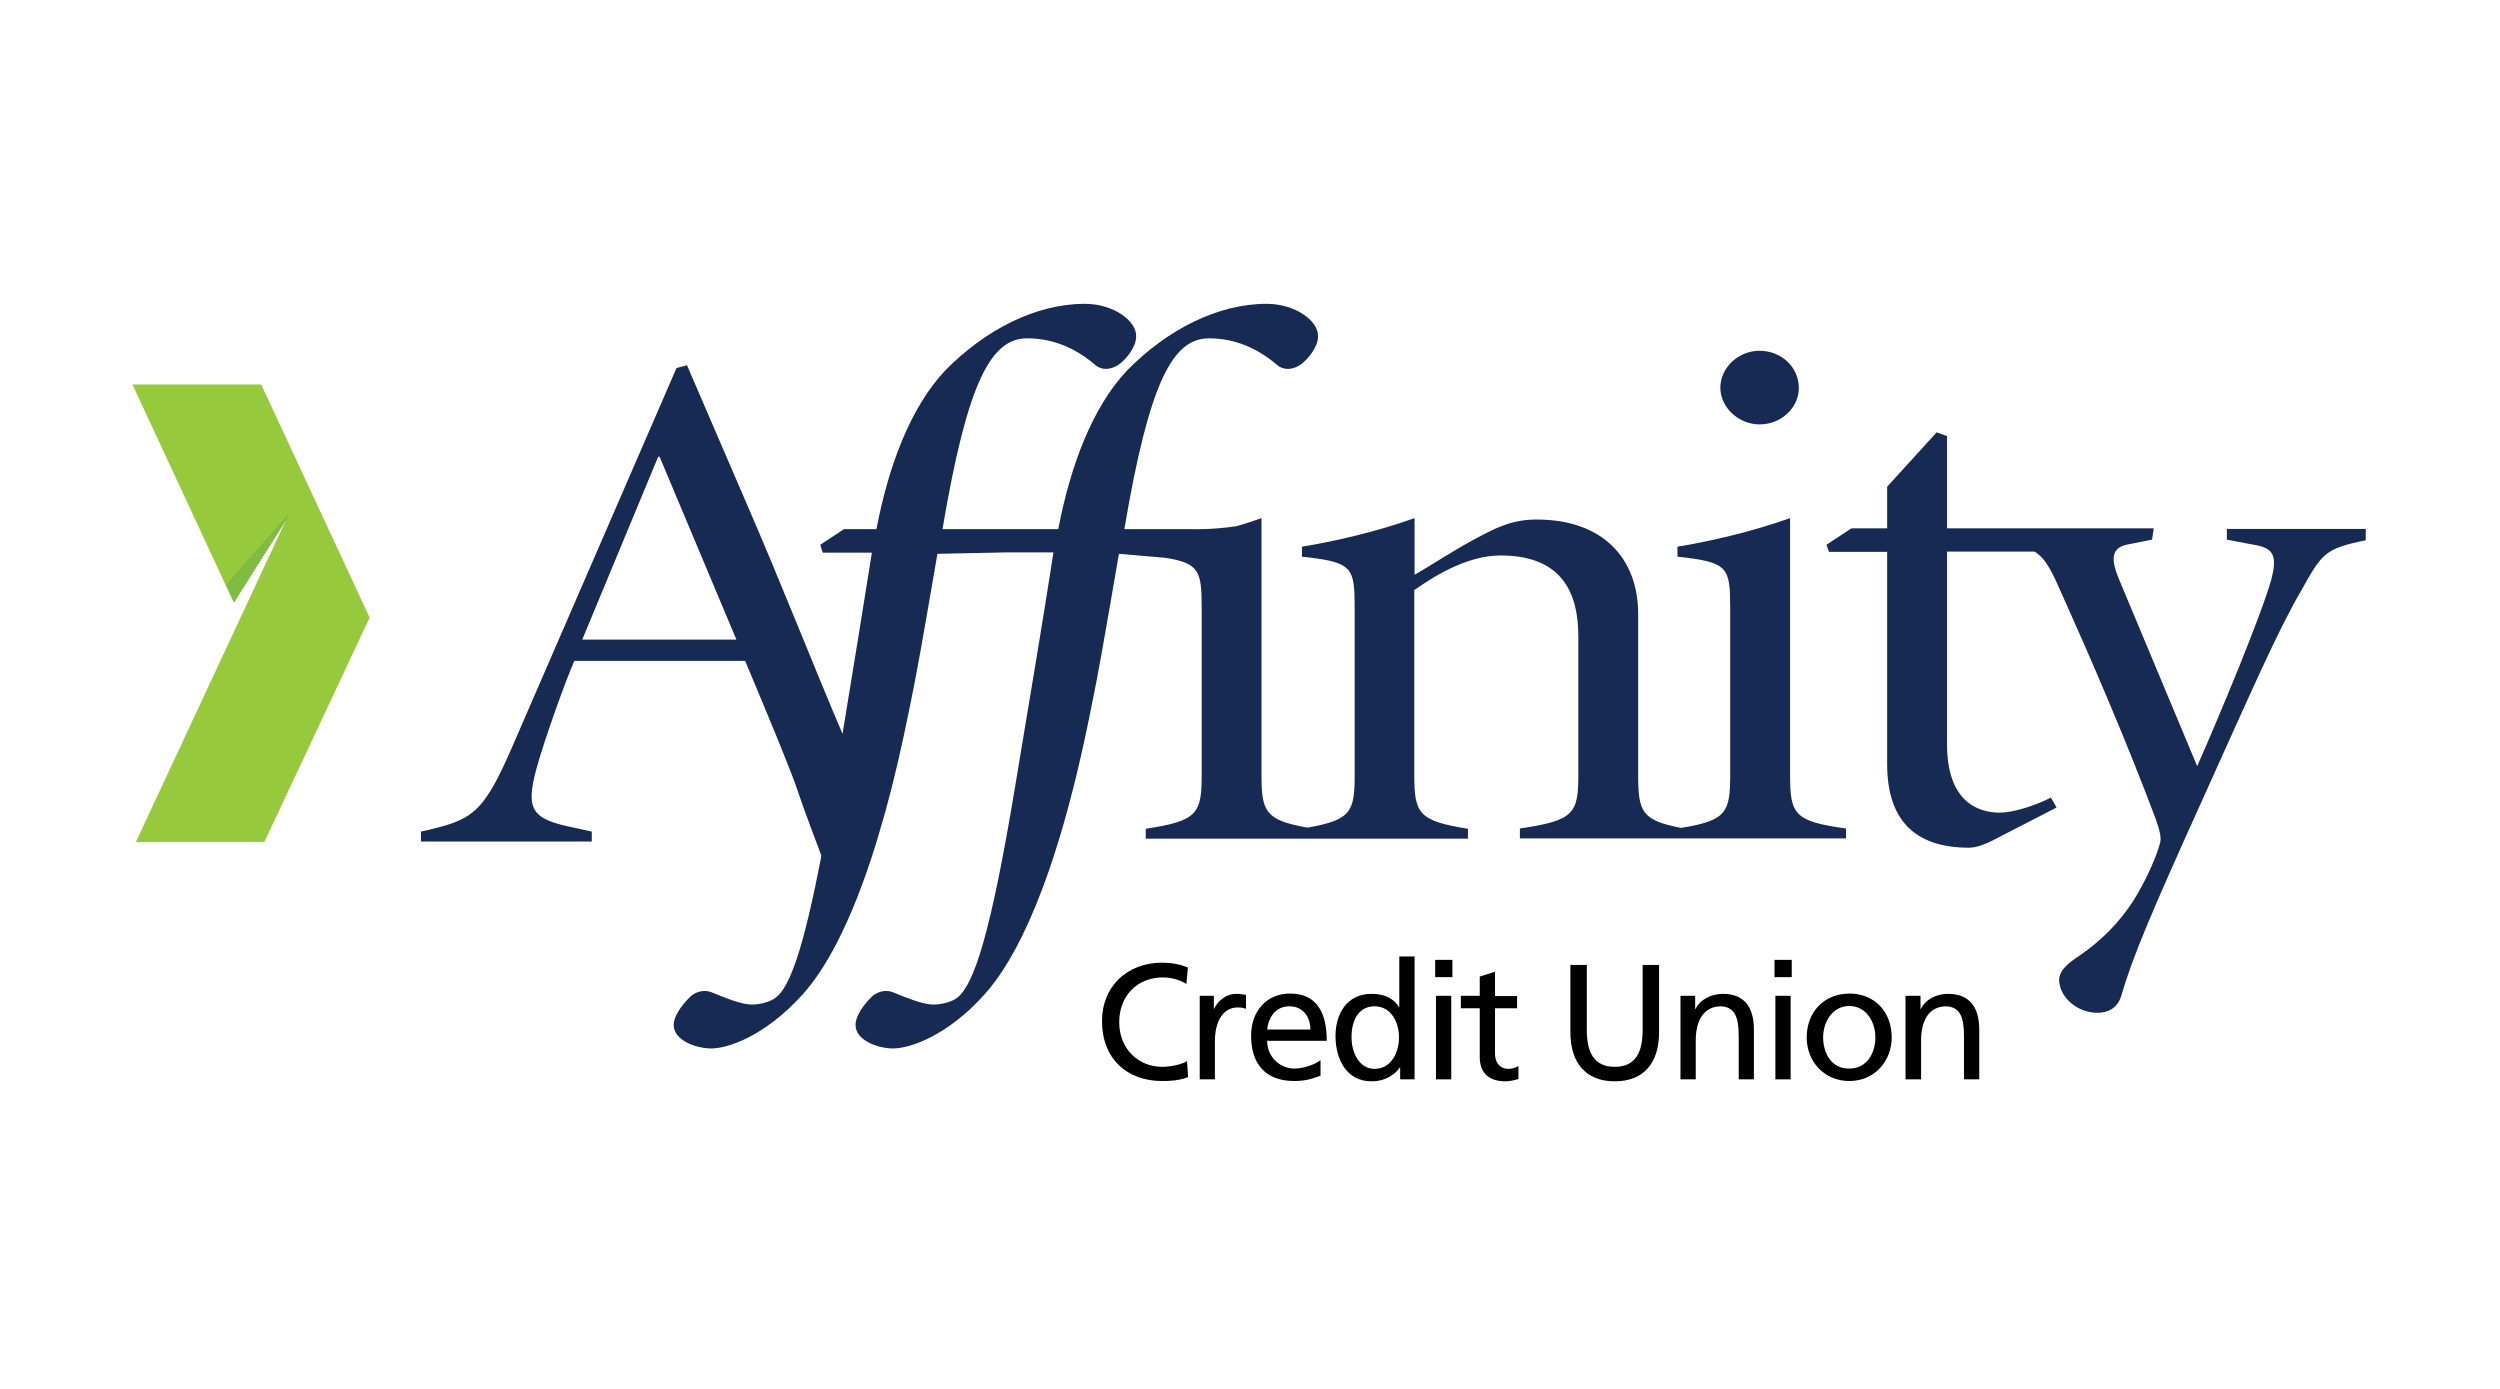
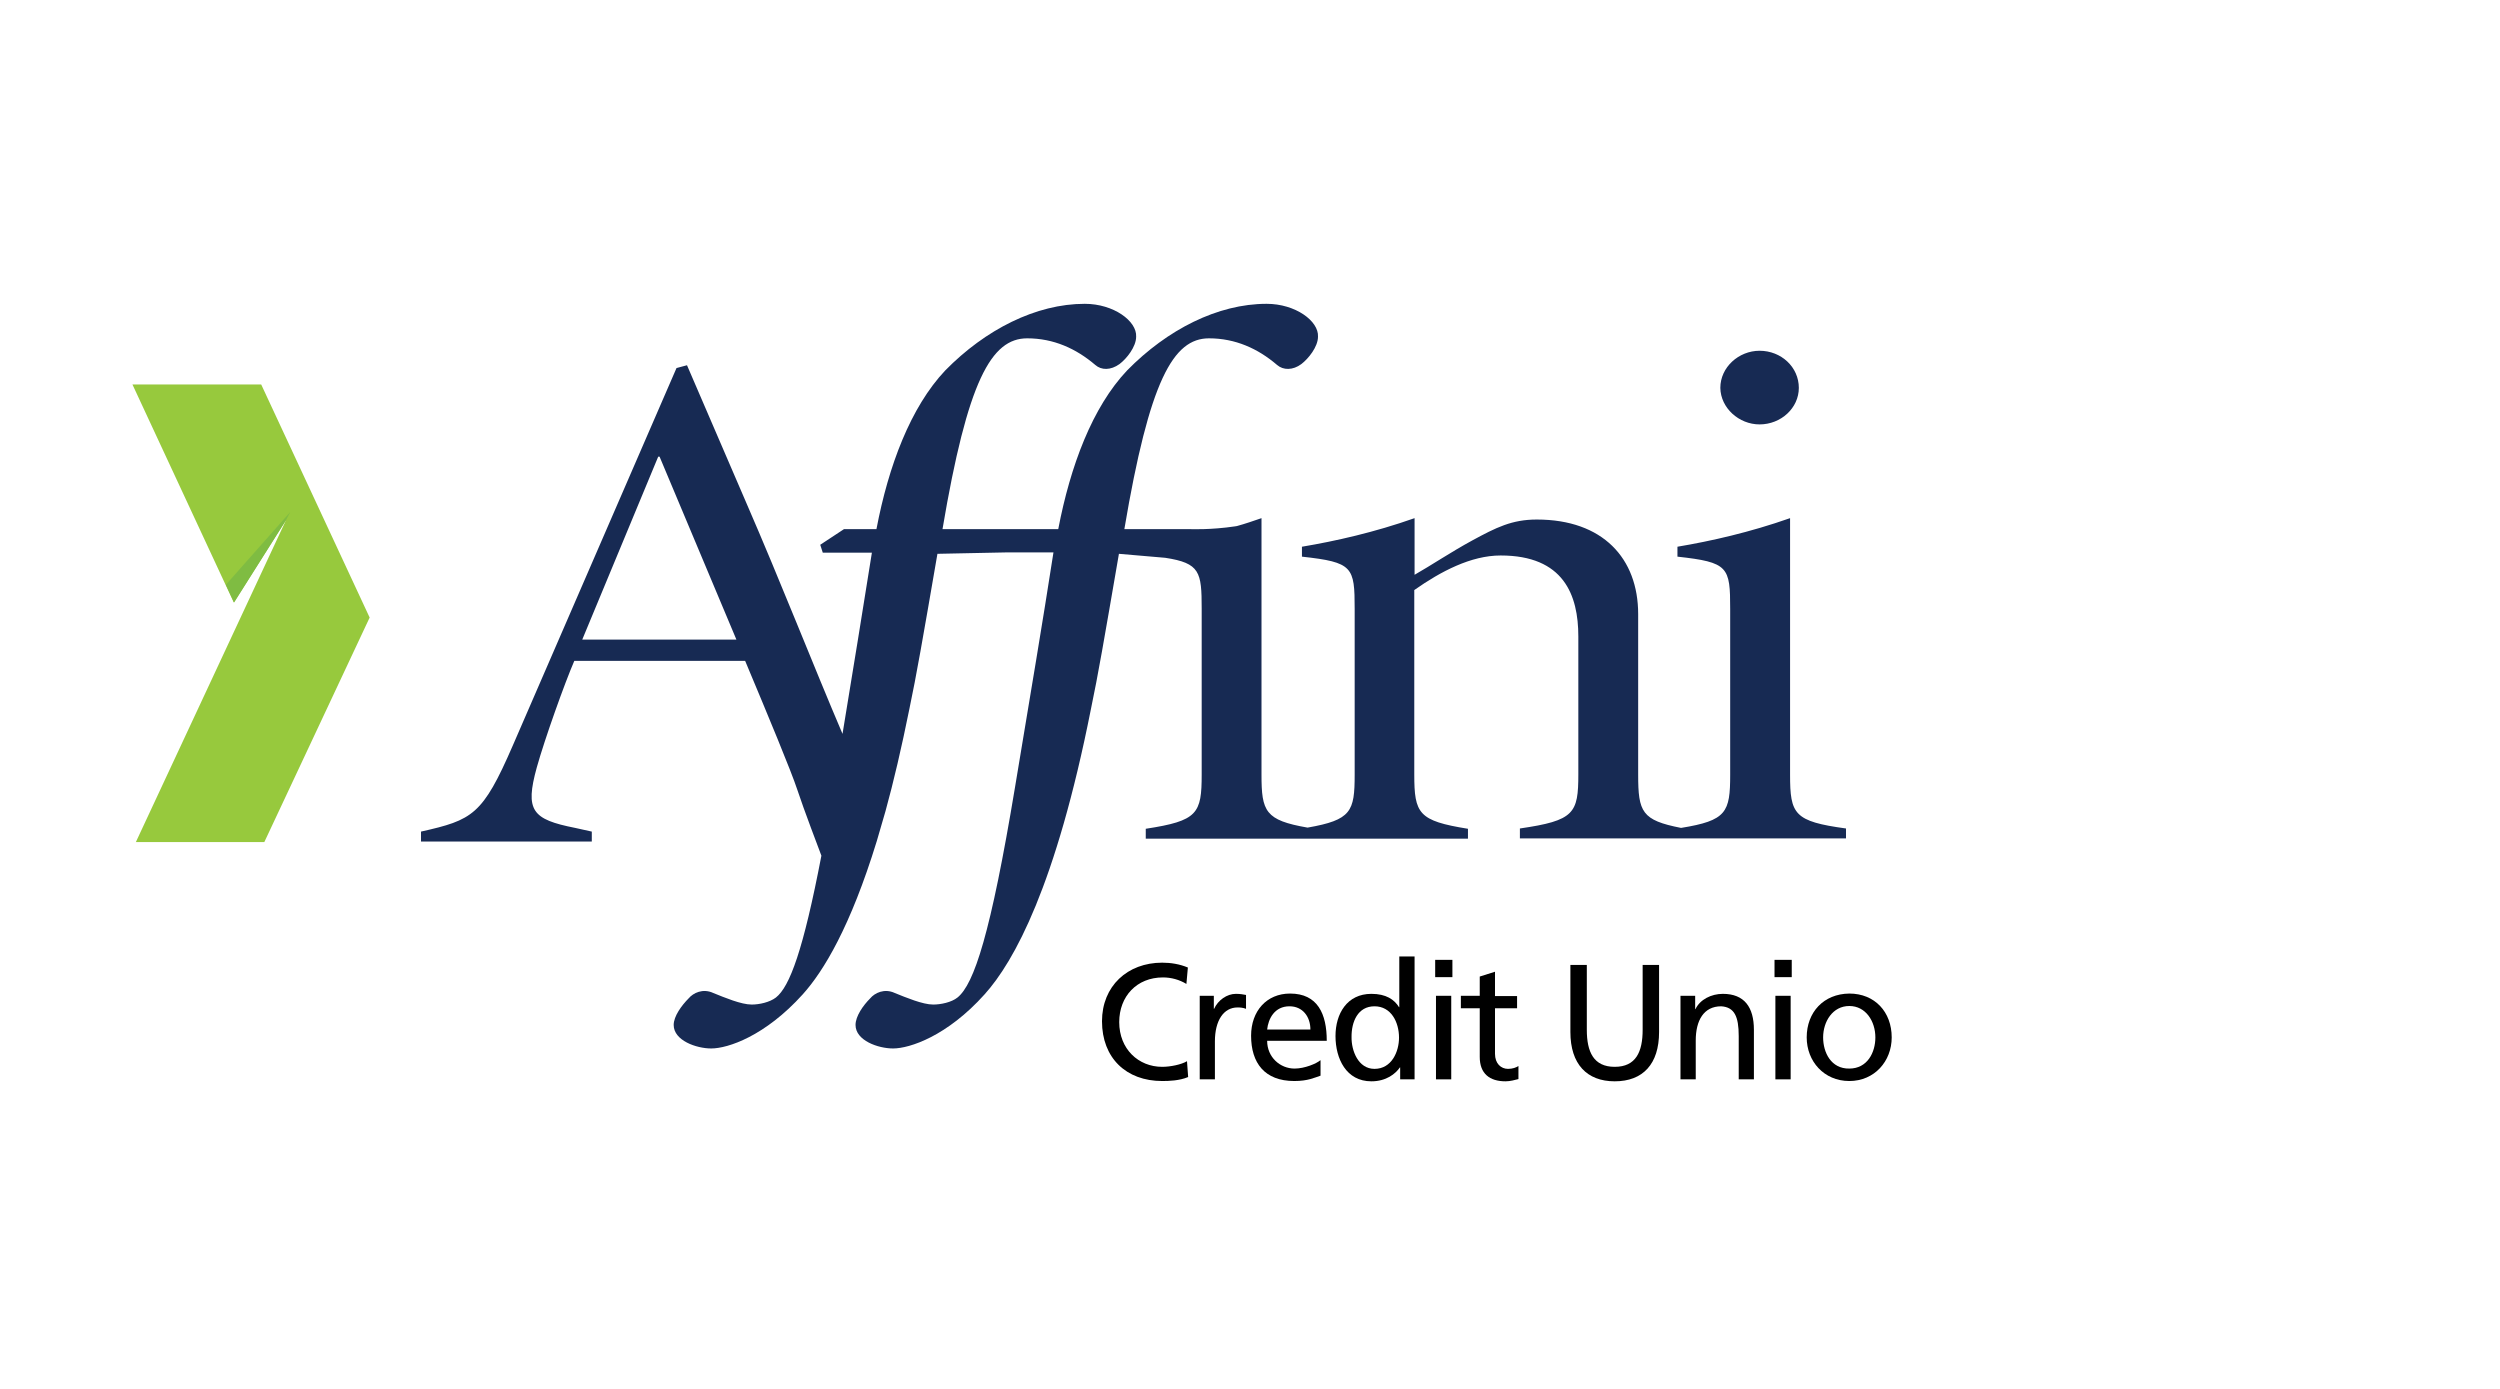
<svg xmlns="http://www.w3.org/2000/svg" width="180" zoomAndPan="magnify" viewBox="0 0 135 75" height="100" preserveAspectRatio="xMidYMid meet" version="1.0">
  <defs>
    <clipPath id="eefb62efc0">
-       <path d="M 98 23 L 127.75 23 L 127.75 55 L 98 55 Z M 98 23 " clip-rule="nonzero" />
-     </clipPath>
+       </clipPath>
  </defs>
  <path fill="#97c93d" d="M 19.961 33.348 L 14.105 20.762 L 7.152 20.762 L 12.625 32.535 L 15.445 28.086 L 7.336 45.473 L 14.273 45.473 Z M 19.961 33.348 " fill-opacity="1" fill-rule="nonzero" />
  <path fill="#000000" d="M 64.066 53.133 C 63.688 52.902 63.242 52.781 62.801 52.781 C 61.383 52.781 60.438 53.805 60.438 55.195 C 60.438 56.648 61.477 57.609 62.758 57.609 C 63.199 57.609 63.793 57.488 64.098 57.305 L 64.16 58.16 C 63.688 58.359 63.121 58.375 62.758 58.375 C 60.805 58.375 59.508 57.121 59.508 55.148 C 59.508 53.254 60.879 51.984 62.758 51.984 C 63.23 51.984 63.703 52.062 64.145 52.246 Z M 64.066 53.133 " fill-opacity="1" fill-rule="nonzero" />
  <path fill="#000000" d="M 64.77 53.773 L 65.547 53.773 L 65.547 54.477 L 65.562 54.477 C 65.773 54.004 66.262 53.668 66.734 53.668 C 66.98 53.668 67.102 53.695 67.285 53.727 L 67.285 54.477 C 67.133 54.414 66.965 54.402 66.828 54.402 C 66.078 54.402 65.605 55.105 65.605 56.234 L 65.605 58.285 L 64.785 58.285 L 64.785 53.773 Z M 64.77 53.773 " fill-opacity="1" fill-rule="nonzero" />
  <path fill="#000000" d="M 68.426 55.594 C 68.488 55.012 68.824 54.34 69.633 54.34 C 70.348 54.34 70.762 54.906 70.762 55.594 Z M 71.293 57.258 C 71.094 57.43 70.457 57.703 69.906 57.703 C 69.129 57.703 68.426 57.09 68.426 56.203 L 71.645 56.203 C 71.645 54.754 71.156 53.652 69.664 53.652 C 68.398 53.652 67.559 54.598 67.559 55.93 C 67.559 57.398 68.289 58.375 69.891 58.375 C 70.637 58.375 70.988 58.191 71.309 58.086 L 71.309 57.258 Z M 71.293 57.258 " fill-opacity="1" fill-rule="nonzero" />
  <path fill="#000000" d="M 72.984 56.008 C 72.973 55.18 73.32 54.34 74.223 54.34 C 75.121 54.34 75.547 55.195 75.547 56.035 C 75.547 56.785 75.152 57.719 74.223 57.719 C 73.336 57.719 72.973 56.723 72.984 56.008 Z M 75.594 58.285 L 76.387 58.285 L 76.387 51.648 L 75.562 51.648 L 75.562 54.387 L 75.547 54.387 C 75.289 53.973 74.848 53.668 74.055 53.668 C 72.742 53.668 72.117 54.738 72.117 55.945 C 72.117 57.168 72.695 58.391 74.055 58.391 C 74.863 58.391 75.363 57.977 75.594 57.641 L 75.609 57.641 L 75.609 58.285 Z M 75.594 58.285 " fill-opacity="1" fill-rule="nonzero" />
  <path fill="#000000" d="M 77.543 53.773 L 78.367 53.773 L 78.367 58.285 L 77.543 58.285 Z M 78.43 52.766 L 77.5 52.766 L 77.5 51.832 L 78.43 51.832 Z M 78.43 52.766 " fill-opacity="1" fill-rule="nonzero" />
  <path fill="#000000" d="M 81.922 54.445 L 80.73 54.445 L 80.73 56.906 C 80.73 57.43 81.051 57.719 81.434 57.719 C 81.691 57.719 81.875 57.641 81.996 57.566 L 81.996 58.27 C 81.812 58.316 81.555 58.391 81.297 58.391 C 80.441 58.391 79.906 57.977 79.906 57.074 L 79.906 54.445 L 78.887 54.445 L 78.887 53.773 L 79.906 53.773 L 79.906 52.734 L 80.73 52.473 L 80.73 53.789 L 81.922 53.789 Z M 81.922 54.445 " fill-opacity="1" fill-rule="nonzero" />
  <path fill="#000000" d="M 89.59 55.73 C 89.59 57.457 88.719 58.391 87.195 58.391 C 85.688 58.391 84.801 57.457 84.801 55.73 L 84.801 52.105 L 85.688 52.105 L 85.688 55.609 C 85.688 56.801 86.051 57.609 87.195 57.609 C 88.34 57.609 88.703 56.801 88.703 55.609 L 88.703 52.105 L 89.59 52.105 Z M 89.59 55.73 " fill-opacity="1" fill-rule="nonzero" />
  <path fill="#000000" d="M 90.734 53.773 L 91.539 53.773 L 91.539 54.492 L 91.555 54.492 C 91.801 53.973 92.41 53.668 93.035 53.668 C 94.195 53.668 94.711 54.387 94.711 55.609 L 94.711 58.285 L 93.891 58.285 L 93.891 55.945 C 93.891 54.891 93.66 54.387 92.945 54.34 C 92 54.34 91.57 55.105 91.57 56.188 L 91.57 58.285 L 90.746 58.285 L 90.746 53.773 Z M 90.734 53.773 " fill-opacity="1" fill-rule="nonzero" />
  <path fill="#000000" d="M 95.871 53.773 L 96.695 53.773 L 96.695 58.285 L 95.871 58.285 Z M 96.754 52.766 L 95.824 52.766 L 95.824 51.832 L 96.754 51.832 Z M 96.754 52.766 " fill-opacity="1" fill-rule="nonzero" />
  <path fill="#000000" d="M 98.449 56.02 C 98.449 55.164 98.965 54.324 99.863 54.324 C 100.75 54.324 101.27 55.148 101.27 56.02 C 101.27 56.832 100.84 57.703 99.863 57.703 C 98.875 57.719 98.449 56.832 98.449 56.02 Z M 97.562 56.02 C 97.562 57.305 98.492 58.375 99.863 58.375 C 101.223 58.375 102.152 57.305 102.152 56.02 C 102.152 54.645 101.238 53.652 99.863 53.652 C 98.477 53.668 97.562 54.66 97.562 56.02 Z M 97.562 56.02 " fill-opacity="1" fill-rule="nonzero" />
-   <path fill="#000000" d="M 102.898 53.773 L 103.707 53.773 L 103.707 54.492 L 103.723 54.492 C 103.965 53.973 104.562 53.668 105.188 53.668 C 106.359 53.668 106.879 54.387 106.879 55.609 L 106.879 58.285 L 106.055 58.285 L 106.055 55.945 C 106.055 54.891 105.828 54.387 105.109 54.34 C 104.164 54.34 103.738 55.105 103.738 56.188 L 103.738 58.285 L 102.898 58.285 Z M 102.898 53.773 " fill-opacity="1" fill-rule="nonzero" />
  <path fill="#172a53" d="M 95.016 22.918 C 96.176 22.918 97.137 22.031 97.137 20.945 C 97.137 19.828 96.191 18.941 95.016 18.941 C 93.891 18.941 92.898 19.832 92.898 20.945 C 92.914 22.031 93.902 22.918 95.016 22.918 Z M 95.016 22.918 " fill-opacity="1" fill-rule="nonzero" />
  <path fill="#172a53" d="M 96.664 41.832 L 96.664 27.98 C 94.5 28.742 92.395 29.219 90.582 29.523 L 90.582 30.059 C 93.34 30.363 93.43 30.609 93.43 32.887 L 93.43 41.832 C 93.43 43.867 93.234 44.309 90.777 44.707 C 88.66 44.293 88.461 43.852 88.461 41.832 L 88.461 33.164 C 88.461 30.152 86.555 28.055 82.988 28.055 C 81.645 28.055 80.793 28.484 79.496 29.188 C 78.367 29.801 77.254 30.547 76.387 31.039 L 76.387 27.98 C 74.234 28.742 72.117 29.219 70.305 29.523 L 70.305 30.059 C 73.062 30.363 73.152 30.609 73.152 32.887 L 73.152 41.832 C 73.152 43.82 72.973 44.277 70.609 44.691 C 68.32 44.293 68.121 43.82 68.121 41.832 L 68.121 27.98 C 67.68 28.133 67.238 28.285 66.797 28.406 C 66.766 28.406 66.734 28.422 66.703 28.422 C 65.379 28.621 64.281 28.574 64.281 28.574 L 60.715 28.574 C 62.07 20.547 63.352 18.27 65.285 18.27 C 66.703 18.27 67.926 18.82 68.961 19.707 C 69.297 20 69.816 20 70.273 19.66 C 70.652 19.371 71.172 18.73 71.172 18.18 C 71.219 17.336 69.953 16.406 68.398 16.406 C 65.758 16.406 63.031 17.797 60.867 20 C 58.988 21.984 57.801 25.152 57.145 28.574 L 50.895 28.574 C 52.25 20.547 53.531 18.27 55.469 18.27 C 56.887 18.27 58.105 18.82 59.145 19.707 C 59.477 20 59.98 20 60.453 19.66 C 60.836 19.371 61.352 18.73 61.352 18.18 C 61.398 17.336 60.133 16.406 58.578 16.406 C 55.941 16.406 53.211 17.797 51.047 20 C 49.172 21.984 47.98 25.152 47.328 28.574 L 45.574 28.574 L 44.293 29.418 L 44.43 29.844 L 47.082 29.844 C 46.578 33.023 46.121 35.824 45.496 39.629 C 43.91 35.914 42.188 31.496 40.281 27.109 L 37.098 19.723 L 36.531 19.875 L 27.691 40.258 C 26.059 44.02 25.523 44.277 22.734 44.906 L 22.734 45.441 L 31.957 45.441 L 31.957 44.906 L 31.059 44.707 C 28.727 44.246 28.344 43.773 28.984 41.449 C 29.414 39.906 30.496 36.879 31.012 35.688 L 40.238 35.688 C 41.488 38.668 42.738 41.68 43.043 42.613 C 43.41 43.727 44.246 45.914 44.355 46.207 C 43.379 51.297 42.645 53.285 41.898 53.867 C 41.562 54.125 41 54.246 40.59 54.246 C 40.023 54.246 39.125 53.867 38.516 53.621 C 37.949 53.359 37.434 53.621 37.188 53.91 C 36.809 54.293 36.379 54.875 36.379 55.348 C 36.379 56.188 37.602 56.617 38.406 56.617 C 39.309 56.617 41.32 55.945 43.348 53.695 C 44.477 52.441 45.926 50.043 47.344 45.426 C 47.496 44.922 47.648 44.387 47.816 43.805 C 48.258 42.199 48.684 40.379 49.109 38.27 C 49.492 36.449 49.812 34.602 50.621 29.906 L 54.43 29.828 L 56.887 29.828 C 56.277 33.758 55.711 37.094 54.812 42.504 C 53.5 50.41 52.602 53.148 51.703 53.867 C 51.383 54.125 50.805 54.246 50.391 54.246 C 49.828 54.246 48.926 53.867 48.316 53.621 C 47.754 53.359 47.234 53.621 46.992 53.91 C 46.609 54.293 46.199 54.875 46.199 55.348 C 46.199 56.188 47.418 56.617 48.227 56.617 C 49.125 56.617 51.152 55.945 53.168 53.695 C 54.766 51.922 57.023 47.824 58.914 38.27 C 59.297 36.449 59.613 34.602 60.422 29.906 L 62.922 30.121 C 64.801 30.41 64.891 30.883 64.891 32.871 L 64.891 41.816 C 64.891 43.941 64.676 44.324 61.871 44.754 L 61.871 45.289 L 79.27 45.289 L 79.27 44.754 C 76.598 44.324 76.371 43.941 76.371 41.816 L 76.371 31.863 C 77.805 30.855 79.434 29.996 81.035 29.996 C 84.438 29.996 85.23 32.125 85.23 34.371 L 85.23 41.801 C 85.23 43.926 85.016 44.309 82.074 44.738 L 82.074 45.273 L 99.684 45.273 L 99.684 44.738 C 96.879 44.355 96.664 43.973 96.664 41.832 Z M 31.441 34.539 L 35.543 24.66 L 35.617 24.66 L 39.766 34.539 Z M 31.441 34.539 " fill-opacity="1" fill-rule="nonzero" />
  <g clip-path="url(#eefb62efc0)">
    <path fill="#172a53" d="M 120.25 28.531 L 120.25 29.141 L 121.879 29.449 C 122.781 29.633 122.965 30.059 122.66 31.266 C 122.094 33.285 119.809 38.742 118.648 41.375 L 114.473 31.391 C 114 30.305 113.953 29.617 114.82 29.418 L 116.211 29.141 L 116.301 28.531 L 105.141 28.531 L 105.141 23.547 L 104.578 23.348 L 101.906 26.281 L 101.906 28.531 L 99.973 28.531 L 98.629 29.418 L 98.766 29.801 L 101.906 29.801 L 101.906 41.25 C 101.906 44.188 103.297 45.777 106.344 45.777 C 106.559 45.777 106.953 45.699 107.52 45.426 L 111.055 43.605 L 110.75 43.07 C 109.852 43.531 108.676 43.883 107.992 43.883 C 106.785 43.883 105.141 43.27 105.141 40.195 L 105.141 29.785 L 109.867 29.785 C 110.508 30.195 110.812 30.871 111.422 32.262 C 112.762 35.242 114.82 39.969 116.422 44.262 C 116.637 44.875 116.727 45.273 116.637 45.547 C 116.469 46.16 116.07 47.137 115.477 48.176 C 114.652 49.645 113.496 50.777 112.32 51.586 C 111.664 52.016 111.191 52.398 111.191 52.949 C 111.238 53.879 112.184 54.691 113.266 54.691 C 113.738 54.691 114.348 54.508 114.562 53.727 C 115.156 51.68 116.195 49.234 118.922 43.207 C 121.559 37.367 122.977 34.109 124.23 31.953 C 125.387 29.906 125.48 29.633 127.766 29.172 L 127.766 28.562 L 120.25 28.562 Z M 120.25 28.531 " fill-opacity="1" fill-rule="nonzero" />
  </g>
  <path fill="#7fbc42" d="M 12.199 31.574 L 12.641 32.535 L 15.445 28.086 L 15.676 27.645 Z M 12.199 31.574 " fill-opacity="1" fill-rule="nonzero" />
</svg>